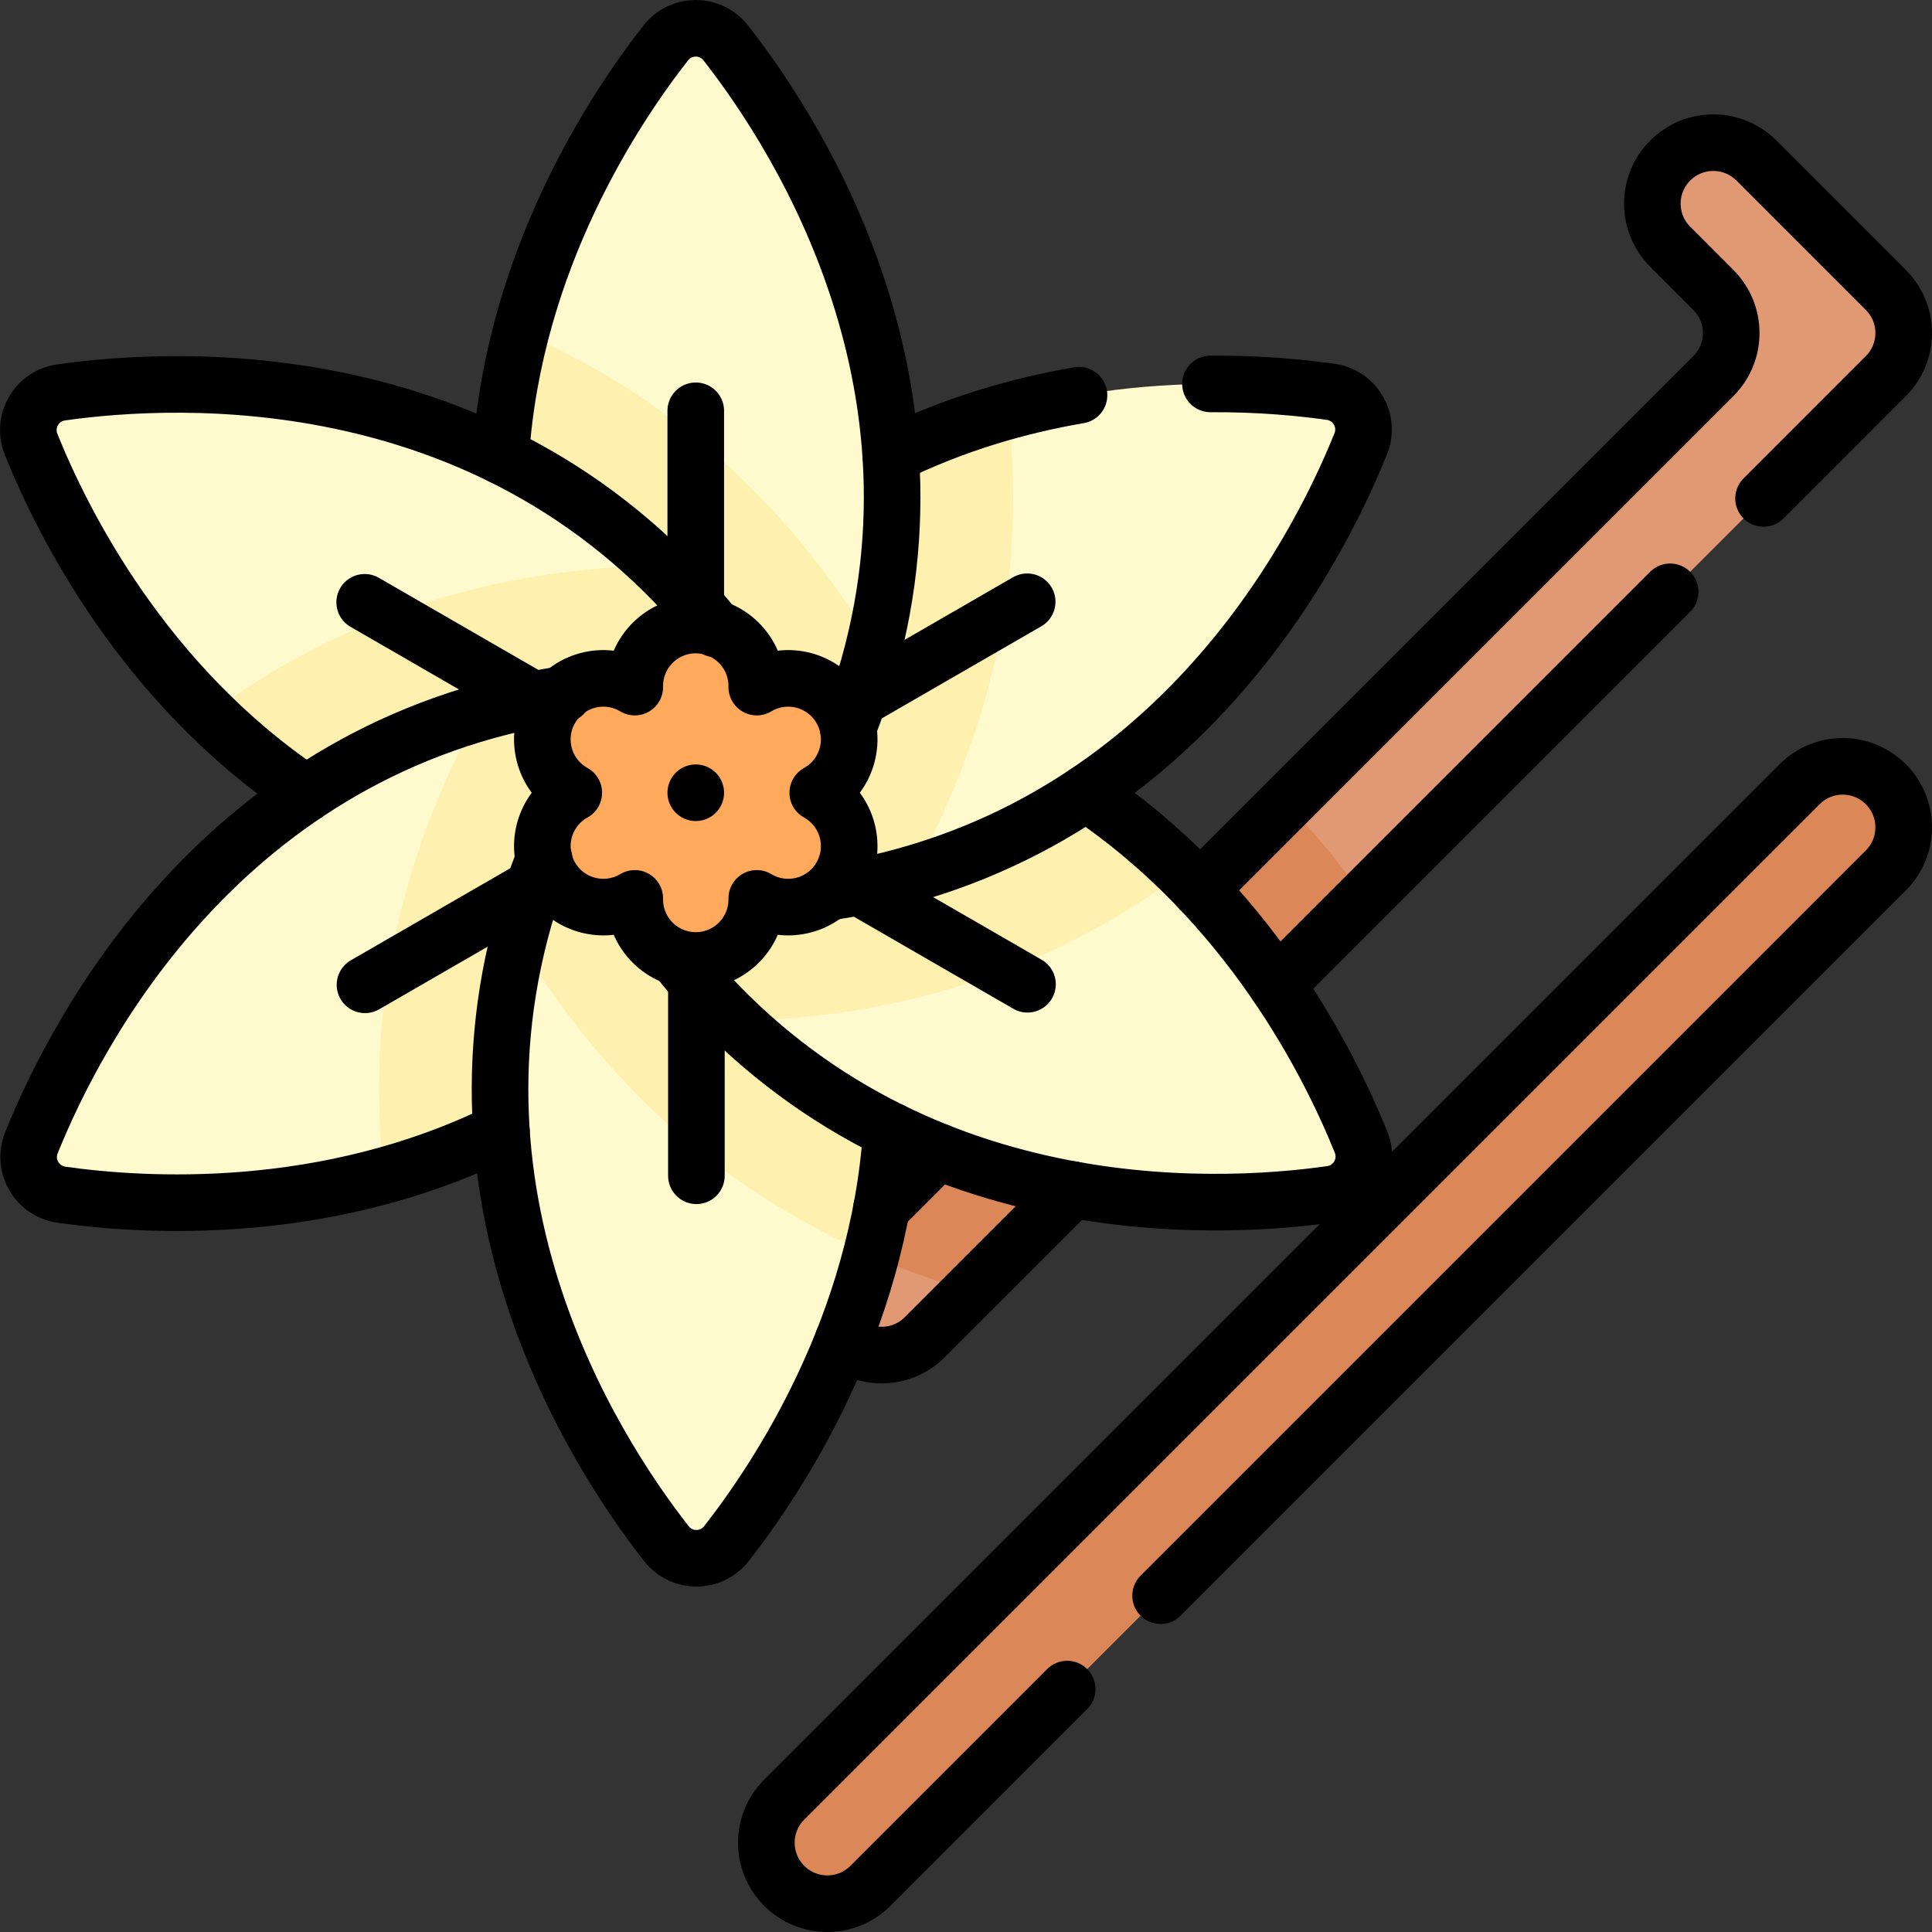
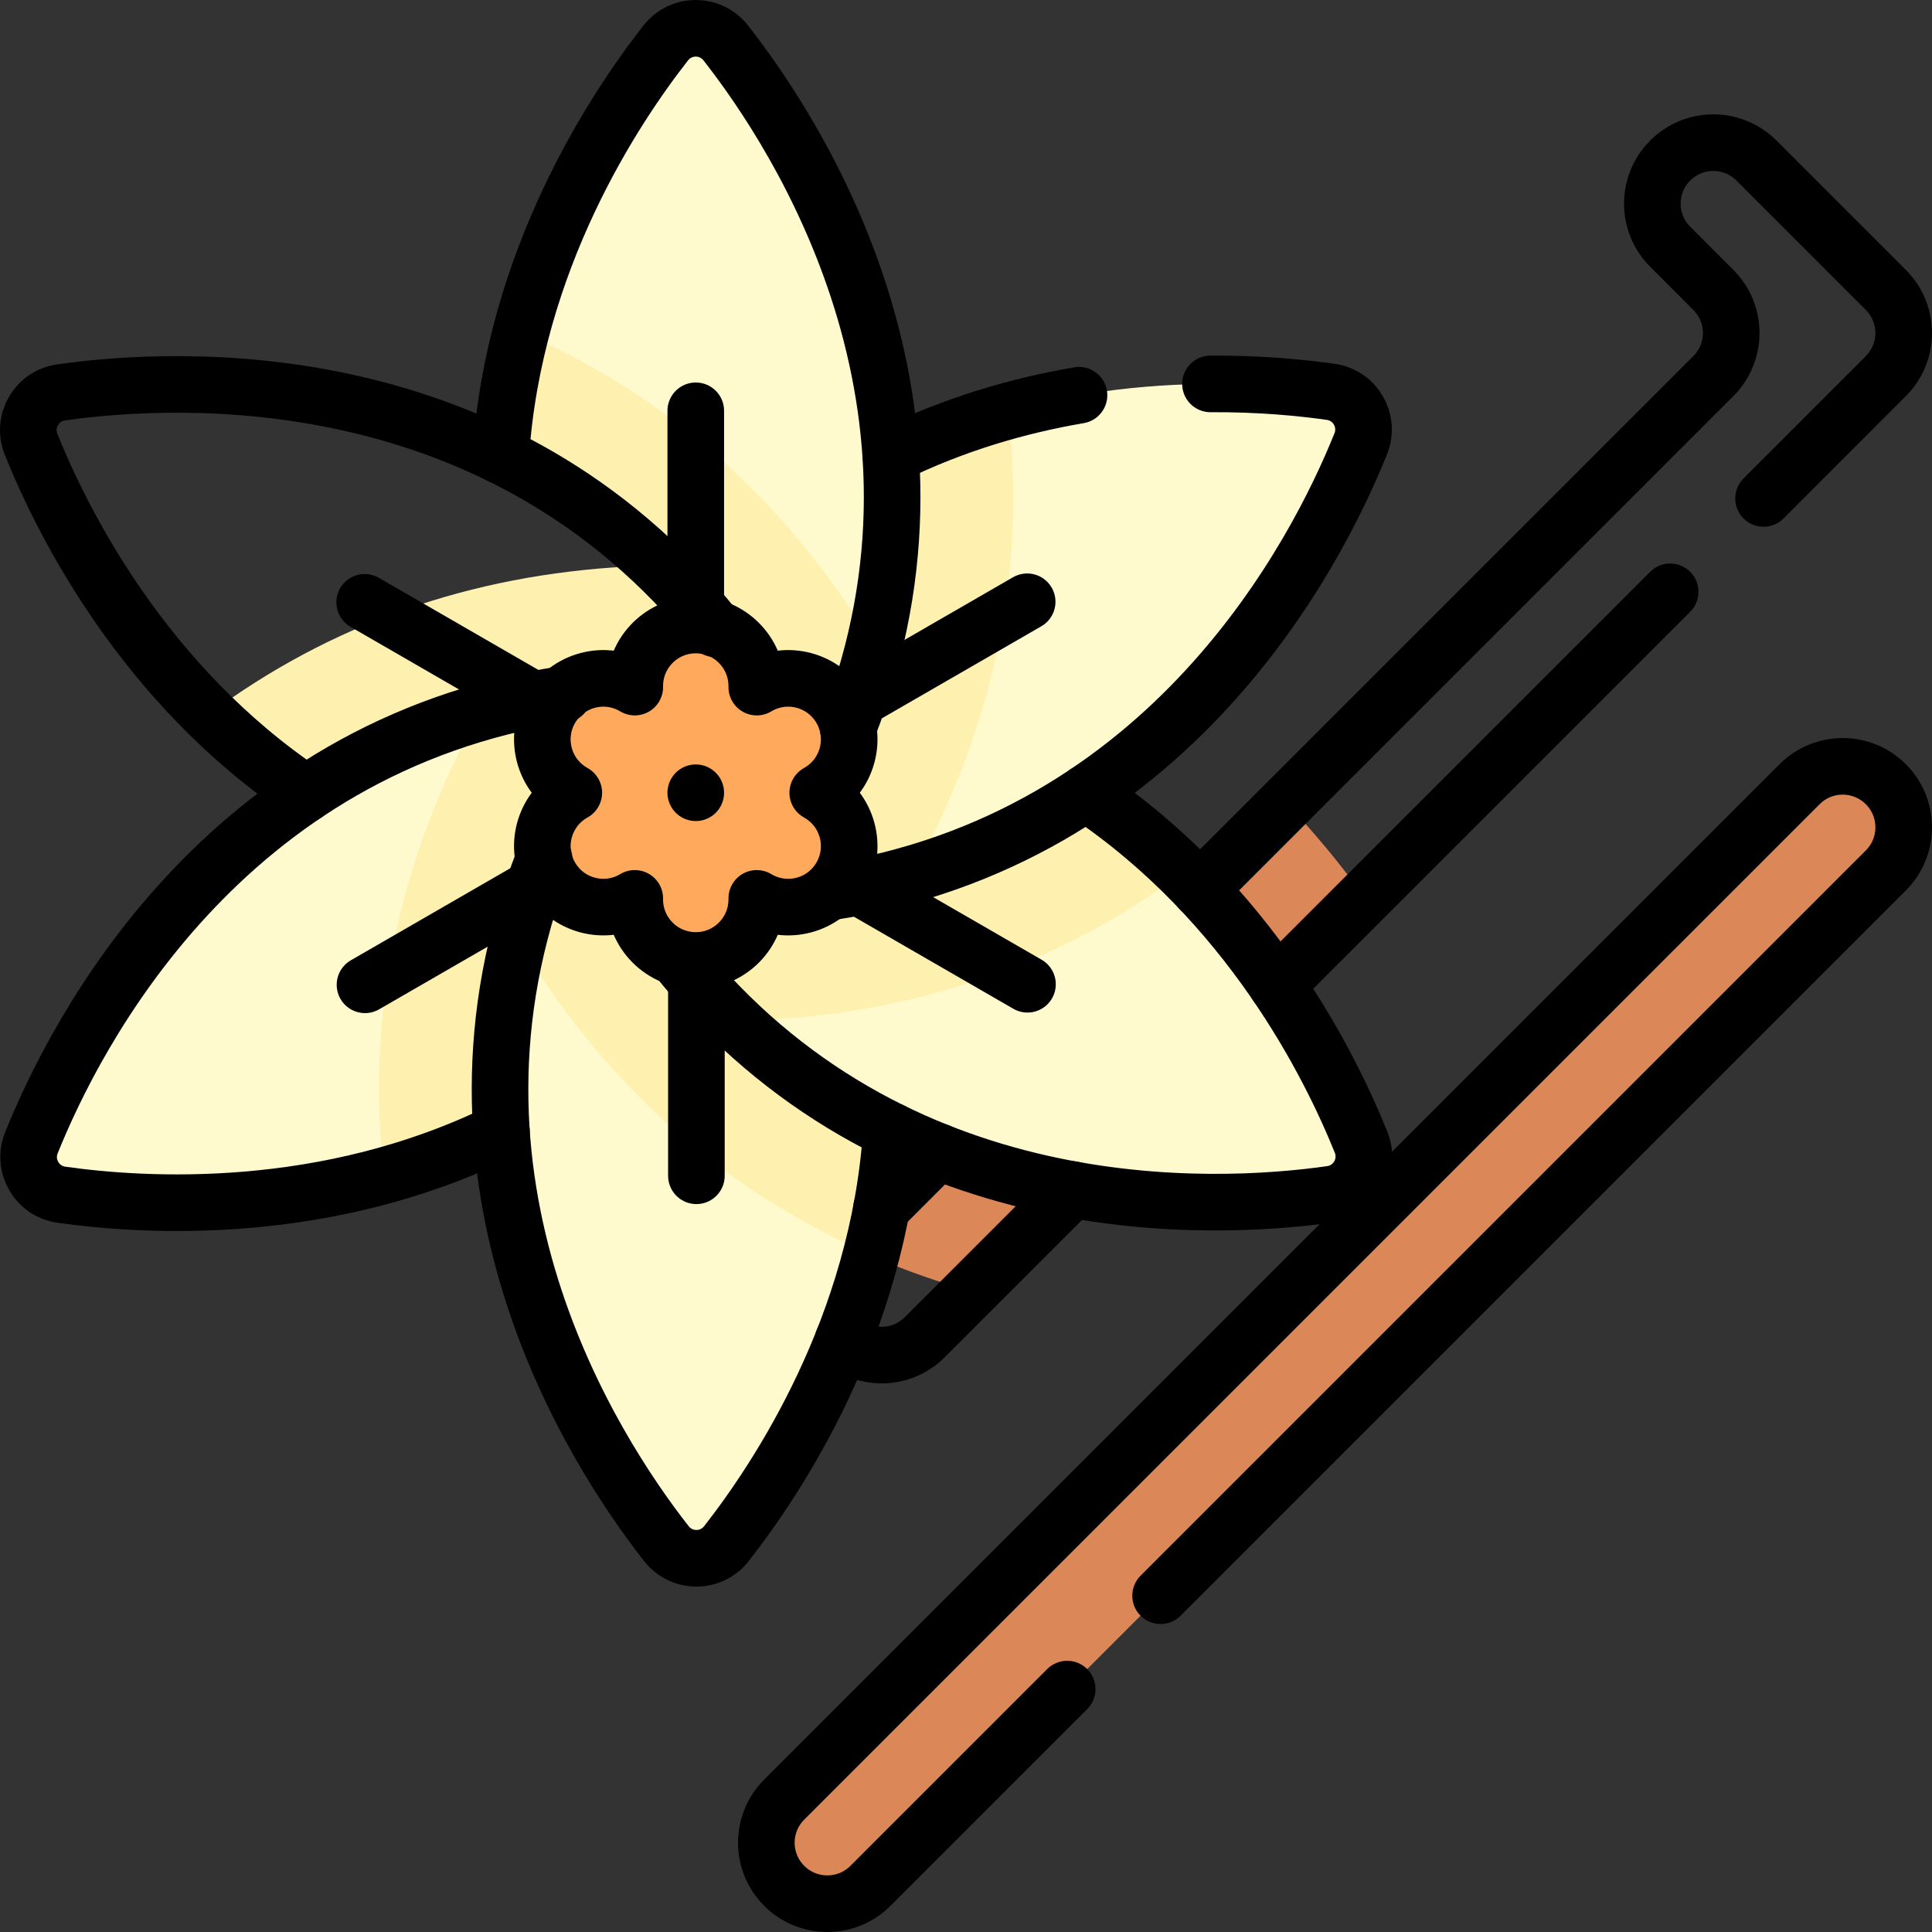
<svg xmlns="http://www.w3.org/2000/svg" version="1.1" id="Capa_1" x="0px" y="0px" viewBox="0 0 512.003 512.003" style="enable-background:new 0 0 512.003 512.003;" xml:space="preserve" width="512" height="512">
  <rect x="0" y="0" width="512.003" height="512.003" fill="#333333" stroke="none" />
  <g>
-     <path style="fill:#E19974;" d="M442.623,42.539L442.623,42.539c-6.312,6.312-6.312,16.545,0,22.857l11.429,11.429&#10;&#09;&#09;c6.312,6.312,6.312,16.545,0,22.857L222.213,331.521c-6.312,6.312-6.312,16.545,0,22.857l0,0c6.312,6.312,16.545,6.312,22.857,0&#10;&#09;&#09;L499.766,99.682c6.312-6.312,6.312-16.545,0-22.857L465.48,42.539C459.168,36.227,448.935,36.227,442.623,42.539z" />
    <path style="fill:#DC8758;" d="M232.886,333.662c7.897,3.32,16.036,6.15,24.384,8.517l104.34-104.34&#10;&#09;&#09;c-5.978-8.313-12.854-16.76-20.726-24.989L224.046,329.688C226.951,331.074,229.895,332.404,232.886,333.662z" />
    <path style="fill:#FFFACE;" d="M359.996,108.794c-1.479-2.562-4.072-4.481-7.305-4.941c-21.861-3.107-70.057-6.123-116.637,16.83&#10;&#09;&#09;c1.807,27.198-2.799,57.59-19.091,89.548H184.47l16.246,28.14c104.004-5.429,147.346-89.551,159.906-120.779&#10;&#09;&#09;C361.842,114.561,361.476,111.356,359.996,108.794z" />
    <path style="fill:#FEF0AE;" d="M216.963,210.231H184.47l16.246,28.14c15.012-0.784,28.753-3.215,41.328-6.882l3.428-6.724&#10;&#09;&#09;c19.061-37.392,26.302-76.234,21.673-115.843c-10.238,2.823-20.704,6.643-31.092,11.761&#10;&#09;&#09;C237.861,147.88,233.254,178.273,216.963,210.231z" />
    <path style="fill:#FFFACE;" d="M184.386,7.502c-2.958,0-5.917,1.285-7.932,3.856c-13.621,17.379-40.331,57.61-43.743,109.426&#10;&#09;&#09;c24.457,12.033,48.475,31.219,68.005,61.307l-16.246,28.14l32.493,0c47.3-92.785-3.881-172.381-24.645-198.873&#10;&#09;&#09;C190.303,8.787,187.345,7.502,184.386,7.502z" />
    <path style="fill:#FEF0AE;" d="M200.716,182.091l-16.246,28.14l32.493,0c6.827-13.393,11.593-26.509,14.704-39.232l-4.109-6.331&#10;&#09;&#09;c-22.851-35.204-52.87-60.895-89.486-76.691c-2.675,10.278-4.599,21.252-5.36,32.807&#10;&#09;&#09;C157.169,132.817,181.186,152.003,200.716,182.091z" />
-     <path style="fill:#FFFACE;" d="M8.86,108.939c-1.479,2.562-1.845,5.767-0.626,8.797c8.24,20.486,29.726,63.733,72.894,92.596&#10;&#09;&#09;c22.65-15.164,51.274-26.371,87.096-28.241l16.246,28.14l16.246-28.14C144.012,94.736,49.49,99.261,16.165,103.998&#10;&#09;&#09;C12.931,104.457,10.339,106.377,8.86,108.939z" />
    <path style="fill:#FEF0AE;" d="M168.224,182.091l16.246,28.14l16.246-28.14c-8.185-12.609-17.161-23.294-26.624-32.35l-7.537,0.393&#10;&#09;&#09;c-41.913,2.188-79.171,15.339-111.159,39.152c7.564,7.455,16.105,14.609,25.732,21.045&#10;&#09;&#09;C103.778,195.168,132.402,183.961,168.224,182.091z" />
    <path style="fill:#FFFACE;" d="M8.944,311.667c1.479,2.562,4.072,4.481,7.305,4.941c21.861,3.107,70.057,6.123,116.637-16.83&#10;&#09;&#09;c-1.807-27.198,2.799-57.59,19.091-89.548h32.493l-16.246-28.14C64.22,187.521,20.878,271.642,8.317,302.87&#10;&#09;&#09;C7.098,305.901,7.464,309.105,8.944,311.667z" />
    <path style="fill:#FEF0AE;" d="M151.977,210.231h32.493l-16.246-28.14c-15.012,0.784-28.753,3.215-41.328,6.882l-3.428,6.724&#10;&#09;&#09;c-19.061,37.392-26.302,76.234-21.673,115.843c10.238-2.823,20.704-6.643,31.092-11.761&#10;&#09;&#09;C131.079,272.581,135.686,242.188,151.977,210.231z" />
    <path style="fill:#FFFACE;" d="M184.554,412.959c2.958,0,5.917-1.285,7.932-3.856c13.621-17.379,40.331-57.61,43.743-109.426&#10;&#09;&#09;c-24.457-12.033-48.475-31.219-68.005-61.307l16.246-28.14l-32.493,0c-47.3,92.785,3.881,172.381,24.645,198.873&#10;&#09;&#09;C178.637,411.674,181.595,412.959,184.554,412.959z" />
    <path style="fill:#FEF0AE;" d="M168.224,238.37l16.246-28.14l-32.493,0c-6.827,13.393-11.593,26.509-14.704,39.232l4.109,6.331&#10;&#09;&#09;c22.851,35.204,52.87,60.895,89.486,76.691c2.675-10.278,4.599-21.252,5.36-32.807C211.771,287.644,187.754,268.458,168.224,238.37&#10;&#09;&#09;z" />
    <path style="fill:#FFFACE;" d="M360.08,311.522c1.479-2.562,1.845-5.767,0.626-8.797c-8.24-20.486-29.726-63.733-72.894-92.596&#10;&#09;&#09;c-22.65,15.164-51.274,26.371-87.096,28.241l-16.246-28.14l-16.246,28.14c56.704,87.355,151.227,82.83,184.551,78.093&#10;&#09;&#09;C356.008,316.004,358.601,314.085,360.08,311.522z" />
    <path style="fill:#FEF0AE;" d="M200.716,238.37l-16.246-28.14l-16.246,28.14c8.185,12.609,17.161,23.294,26.624,32.35l7.537-0.393&#10;&#09;&#09;c41.913-2.188,79.171-15.339,111.159-39.152c-7.564-7.455-16.105-14.609-25.732-21.045&#10;&#09;&#09;C265.162,225.294,236.538,236.5,200.716,238.37z" />
    <path style="fill:#FEA95C;" d="M216.963,210.231l-0.251-0.145l0.251-0.145c7.73-4.463,10.379-14.348,5.916-22.079&#10;&#09;&#09;c-4.463-7.73-14.348-10.379-22.079-5.916l-0.251,0.145v-0.29c0-8.926-7.236-16.163-16.163-16.163&#10;&#09;&#09;c-8.926,0-16.163,7.236-16.163,16.163v0.29l-0.251-0.145c-7.73-4.463-17.615-1.815-22.078,5.916&#10;&#09;&#09;c-4.463,7.73-1.815,17.615,5.916,22.079l0.251,0.145l-0.251,0.145c-7.73,4.463-10.379,14.348-5.916,22.079&#10;&#09;&#09;c4.463,7.73,14.348,10.379,22.078,5.916l0.251-0.145v0.29c0,8.926,7.236,16.163,16.163,16.163c8.926,0,16.163-7.236,16.163-16.163&#10;&#09;&#09;v-0.29l0.251,0.145c7.73,4.463,17.615,1.815,22.079-5.916S224.693,214.694,216.963,210.231z" />
    <path style="fill:#DC8758;" d="M207.825,499.766L207.825,499.766c-6.312-6.312-6.312-16.545,0-22.857l269.084-269.084&#10;&#09;&#09;c6.312-6.312,16.545-6.312,22.857,0l0,0c6.312,6.312,6.312,16.545,0,22.857L230.683,499.766&#10;&#09;&#09;C224.371,506.078,214.137,506.078,207.825,499.766z" />
    <line style="fill:none;stroke:#000000;stroke-width:15;stroke-linecap:round;stroke-linejoin:round;stroke-miterlimit:10;" x1="442.61" y1="156.84" x2="338.39" y2="261.06" />
    <path style="fill:none;stroke:#000000;stroke-width:15;stroke-linecap:round;stroke-linejoin:round;stroke-miterlimit:10;" d="&#10;&#09;&#09;M318.01,235.72L454.05,99.68c6.32-6.31,6.32-16.54,0-22.85l-11.42-11.44c-6.32-6.3-6.32-16.54,0-22.85c6.3-6.31,16.53-6.31,22.85,0&#10;&#09;&#09;l34.28,34.29c6.32,6.31,6.32,16.54,0,22.85l-32.4,32.41" />
    <path style="fill:none;stroke:#000000;stroke-width:15;stroke-linecap:round;stroke-linejoin:round;stroke-miterlimit:10;" d="&#10;&#09;&#09;M223.342,355.4c2.98,2.485,6.637,3.717,10.294,3.717c4.142,0,8.283-1.576,11.435-4.738l39.134-39.134" />
    <line style="fill:none;stroke:#000000;stroke-width:15;stroke-linecap:round;stroke-linejoin:round;stroke-miterlimit:10;" x1="248.586" y1="305.144" x2="233.635" y2="320.095" />
    <path style="fill:none;stroke:#000000;stroke-width:15;stroke-linecap:round;stroke-linejoin:round;stroke-miterlimit:10;" d="&#10;&#09;&#09;M216.963,210.231l-0.251-0.145l0.251-0.145c7.73-4.463,10.379-14.348,5.916-22.079c-4.463-7.73-14.348-10.379-22.079-5.916&#10;&#09;&#09;l-0.251,0.145v-0.29c0-8.926-7.236-16.163-16.163-16.163c-8.926,0-16.163,7.236-16.163,16.163v0.29l-0.251-0.145&#10;&#09;&#09;c-7.73-4.463-17.615-1.815-22.078,5.916c-4.463,7.73-1.815,17.615,5.916,22.079l0.251,0.145l-0.251,0.145&#10;&#09;&#09;c-7.73,4.463-10.379,14.348-5.916,22.079c4.463,7.73,14.348,10.379,22.078,5.916l0.251-0.145v0.29&#10;&#09;&#09;c0,8.926,7.236,16.163,16.163,16.163c8.926,0,16.163-7.236,16.163-16.163v-0.29l0.251,0.145c7.73,4.463,17.615,1.815,22.079-5.916&#10;&#09;&#09;S224.693,214.694,216.963,210.231z" />
    <line style="fill:none;stroke:#000000;stroke-width:15;stroke-linecap:round;stroke-linejoin:round;stroke-miterlimit:10;" x1="184.386" y1="210.086" x2="184.386" y2="210.086" />
    <path style="fill:none;stroke:#000000;stroke-width:15;stroke-linecap:round;stroke-linejoin:round;stroke-miterlimit:10;" d="&#10;&#09;&#09;M307.57,422.88l192.2-192.2c3.15-3.16,4.73-7.29,4.73-11.42c0-4.14-1.58-8.28-4.73-11.43c-6.32-6.32-16.55-6.32-22.86,0&#10;&#09;&#09;L207.83,476.91c-6.32,6.31-6.32,16.54,0,22.86c6.31,6.31,16.54,6.31,22.85,0l52.14-52.14" />
    <path style="fill:none;stroke:#000000;stroke-width:15;stroke-linecap:round;stroke-linejoin:round;stroke-miterlimit:10;" d="&#10;&#09;&#09;M132.71,120.78c3.41-51.81,30.12-92.04,43.74-109.42c2.02-2.57,4.98-3.86,7.94-3.86c2.95,0,5.91,1.29,7.93,3.86&#10;&#09;&#09;c19.46,24.82,65.62,96.28,32.44,181.52" />
    <line style="fill:none;stroke:#000000;stroke-width:15;stroke-linecap:round;stroke-linejoin:round;stroke-miterlimit:10;" x1="184.386" y1="160.234" x2="184.386" y2="108.866" />
    <path style="fill:none;stroke:#000000;stroke-width:15;stroke-linecap:round;stroke-linejoin:round;stroke-miterlimit:10;" d="&#10;&#09;&#09;M81.124,210.33c-43.164-28.858-64.649-72.105-72.89-92.59c-1.216-3.034-0.853-6.243,0.627-8.806&#10;&#09;&#09;c1.475-2.555,4.072-4.473,7.308-4.938c31.225-4.443,116.191-8.689,173.421,62.666" />
    <line style="fill:none;stroke:#000000;stroke-width:15;stroke-linecap:round;stroke-linejoin:round;stroke-miterlimit:10;" x1="141.13" y1="185.305" x2="96.644" y2="159.621" />
    <path style="fill:none;stroke:#000000;stroke-width:15;stroke-linecap:round;stroke-linejoin:round;stroke-miterlimit:10;" d="&#10;&#09;&#09;M132.883,299.781c-46.574,22.952-94.769,19.935-116.631,16.83c-3.236-0.464-5.833-2.383-7.313-4.946&#10;&#09;&#09;c-1.475-2.555-1.838-5.763-0.622-8.798c11.765-29.263,50.571-104.969,140.981-118.854" />
    <line style="fill:none;stroke:#000000;stroke-width:15;stroke-linecap:round;stroke-linejoin:round;stroke-miterlimit:10;" x1="141.214" y1="235.301" x2="96.728" y2="260.985" />
    <path style="fill:none;stroke:#000000;stroke-width:15;stroke-linecap:round;stroke-linejoin:round;stroke-miterlimit:10;" d="&#10;&#09;&#09;M236.23,299.681c-3.41,51.81-30.12,92.04-43.74,109.42c-2.02,2.57-4.98,3.86-7.94,3.86c-2.95,0-5.91-1.29-7.93-3.86&#10;&#09;&#09;c-19.46-24.82-65.62-96.28-32.44-181.52" />
    <line style="fill:none;stroke:#000000;stroke-width:15;stroke-linecap:round;stroke-linejoin:round;stroke-miterlimit:10;" x1="184.554" y1="260.227" x2="184.554" y2="311.595" />
    <path style="fill:none;stroke:#000000;stroke-width:15;stroke-linecap:round;stroke-linejoin:round;stroke-miterlimit:10;" d="&#10;&#09;&#09;M287.816,210.131c43.164,28.858,64.649,72.105,72.891,92.59c1.216,3.034,0.853,6.243-0.627,8.806&#10;&#09;&#09;c-1.475,2.555-4.072,4.473-7.308,4.938c-31.225,4.443-116.191,8.689-173.421-62.666" />
    <line style="fill:none;stroke:#000000;stroke-width:15;stroke-linecap:round;stroke-linejoin:round;stroke-miterlimit:10;" x1="227.81" y1="235.156" x2="272.296" y2="260.84" />
    <path style="fill:none;stroke:#000000;stroke-width:15;stroke-linecap:round;stroke-linejoin:round;stroke-miterlimit:10;" d="&#10;&#09;&#09;M320.79,101.74c13.11-0.08,24.16,1.01,31.9,2.11c3.23,0.46,5.83,2.38,7.31,4.95c1.47,2.55,1.84,5.76,0.62,8.79&#10;&#09;&#09;c-11.76,29.27-50.57,104.97-140.98,118.86" />
    <path style="fill:none;stroke:#000000;stroke-width:15;stroke-linecap:round;stroke-linejoin:round;stroke-miterlimit:10;" d="&#10;&#09;&#09;M285.95,104.74c-15.96,2.73-33.03,7.63-49.89,15.94" />
    <line style="fill:none;stroke:#000000;stroke-width:15;stroke-linecap:round;stroke-linejoin:round;stroke-miterlimit:10;" x1="227.726" y1="185.16" x2="272.212" y2="159.476" />
  </g>
</svg>